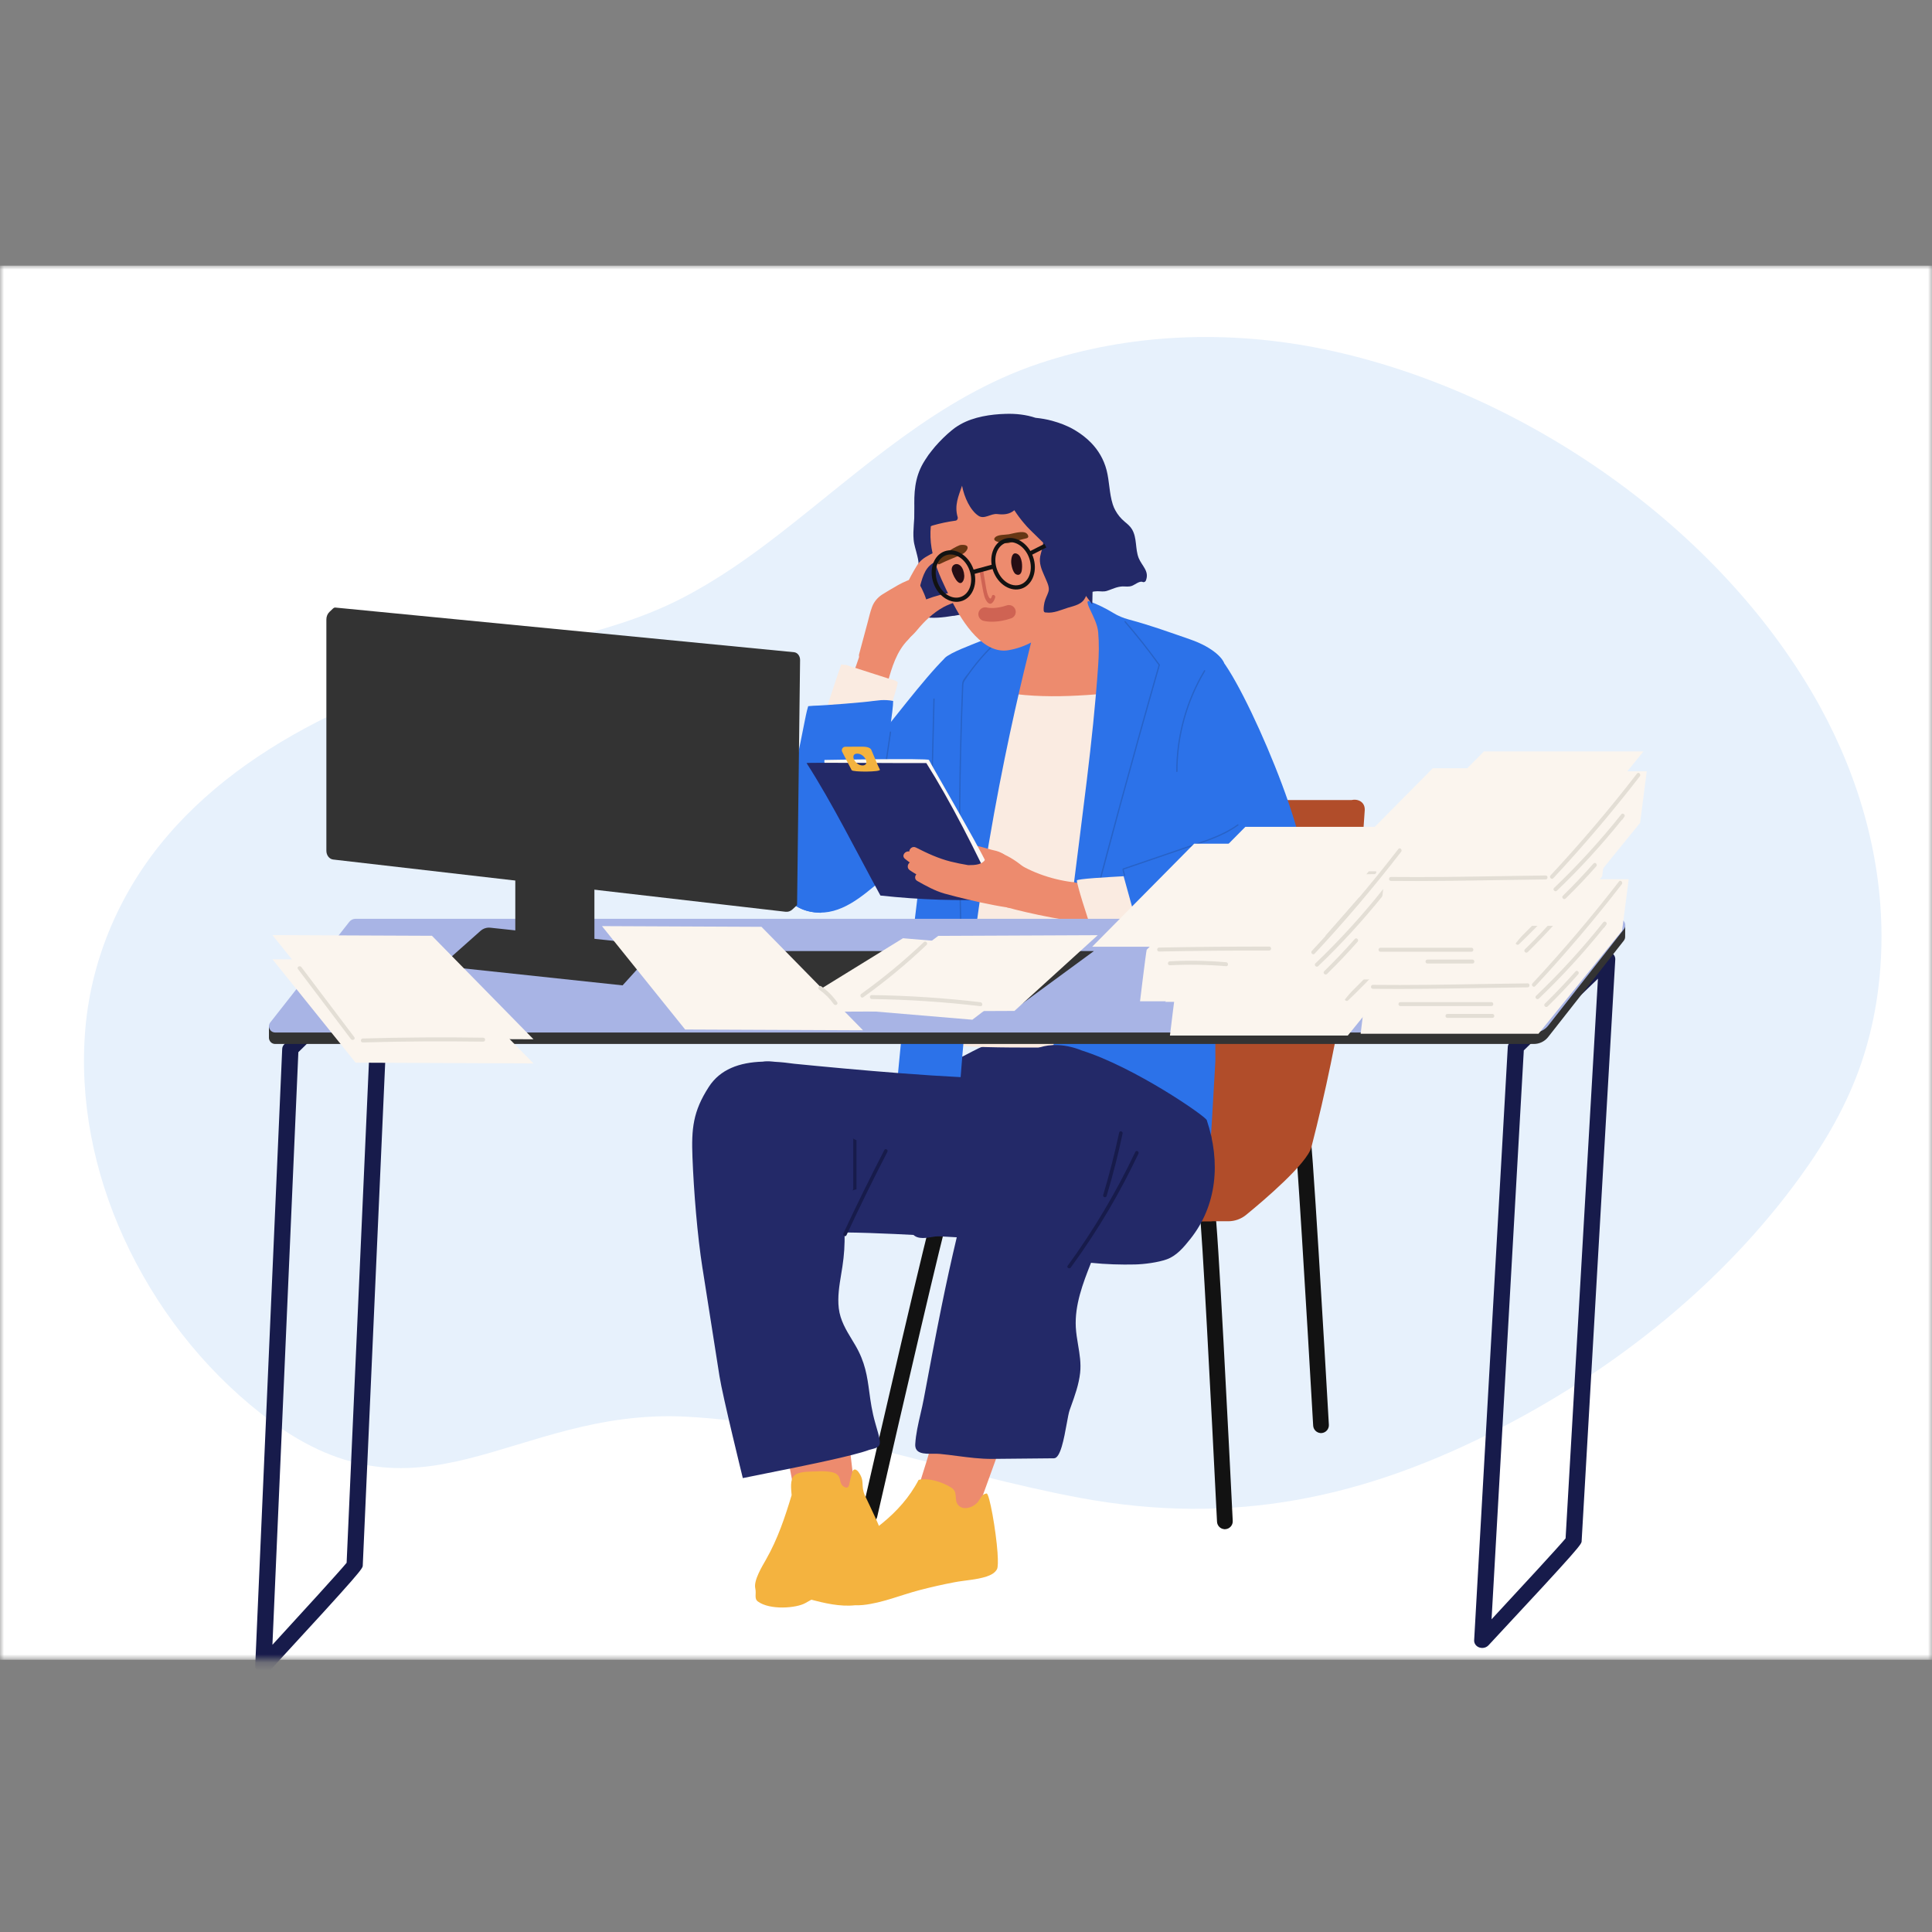
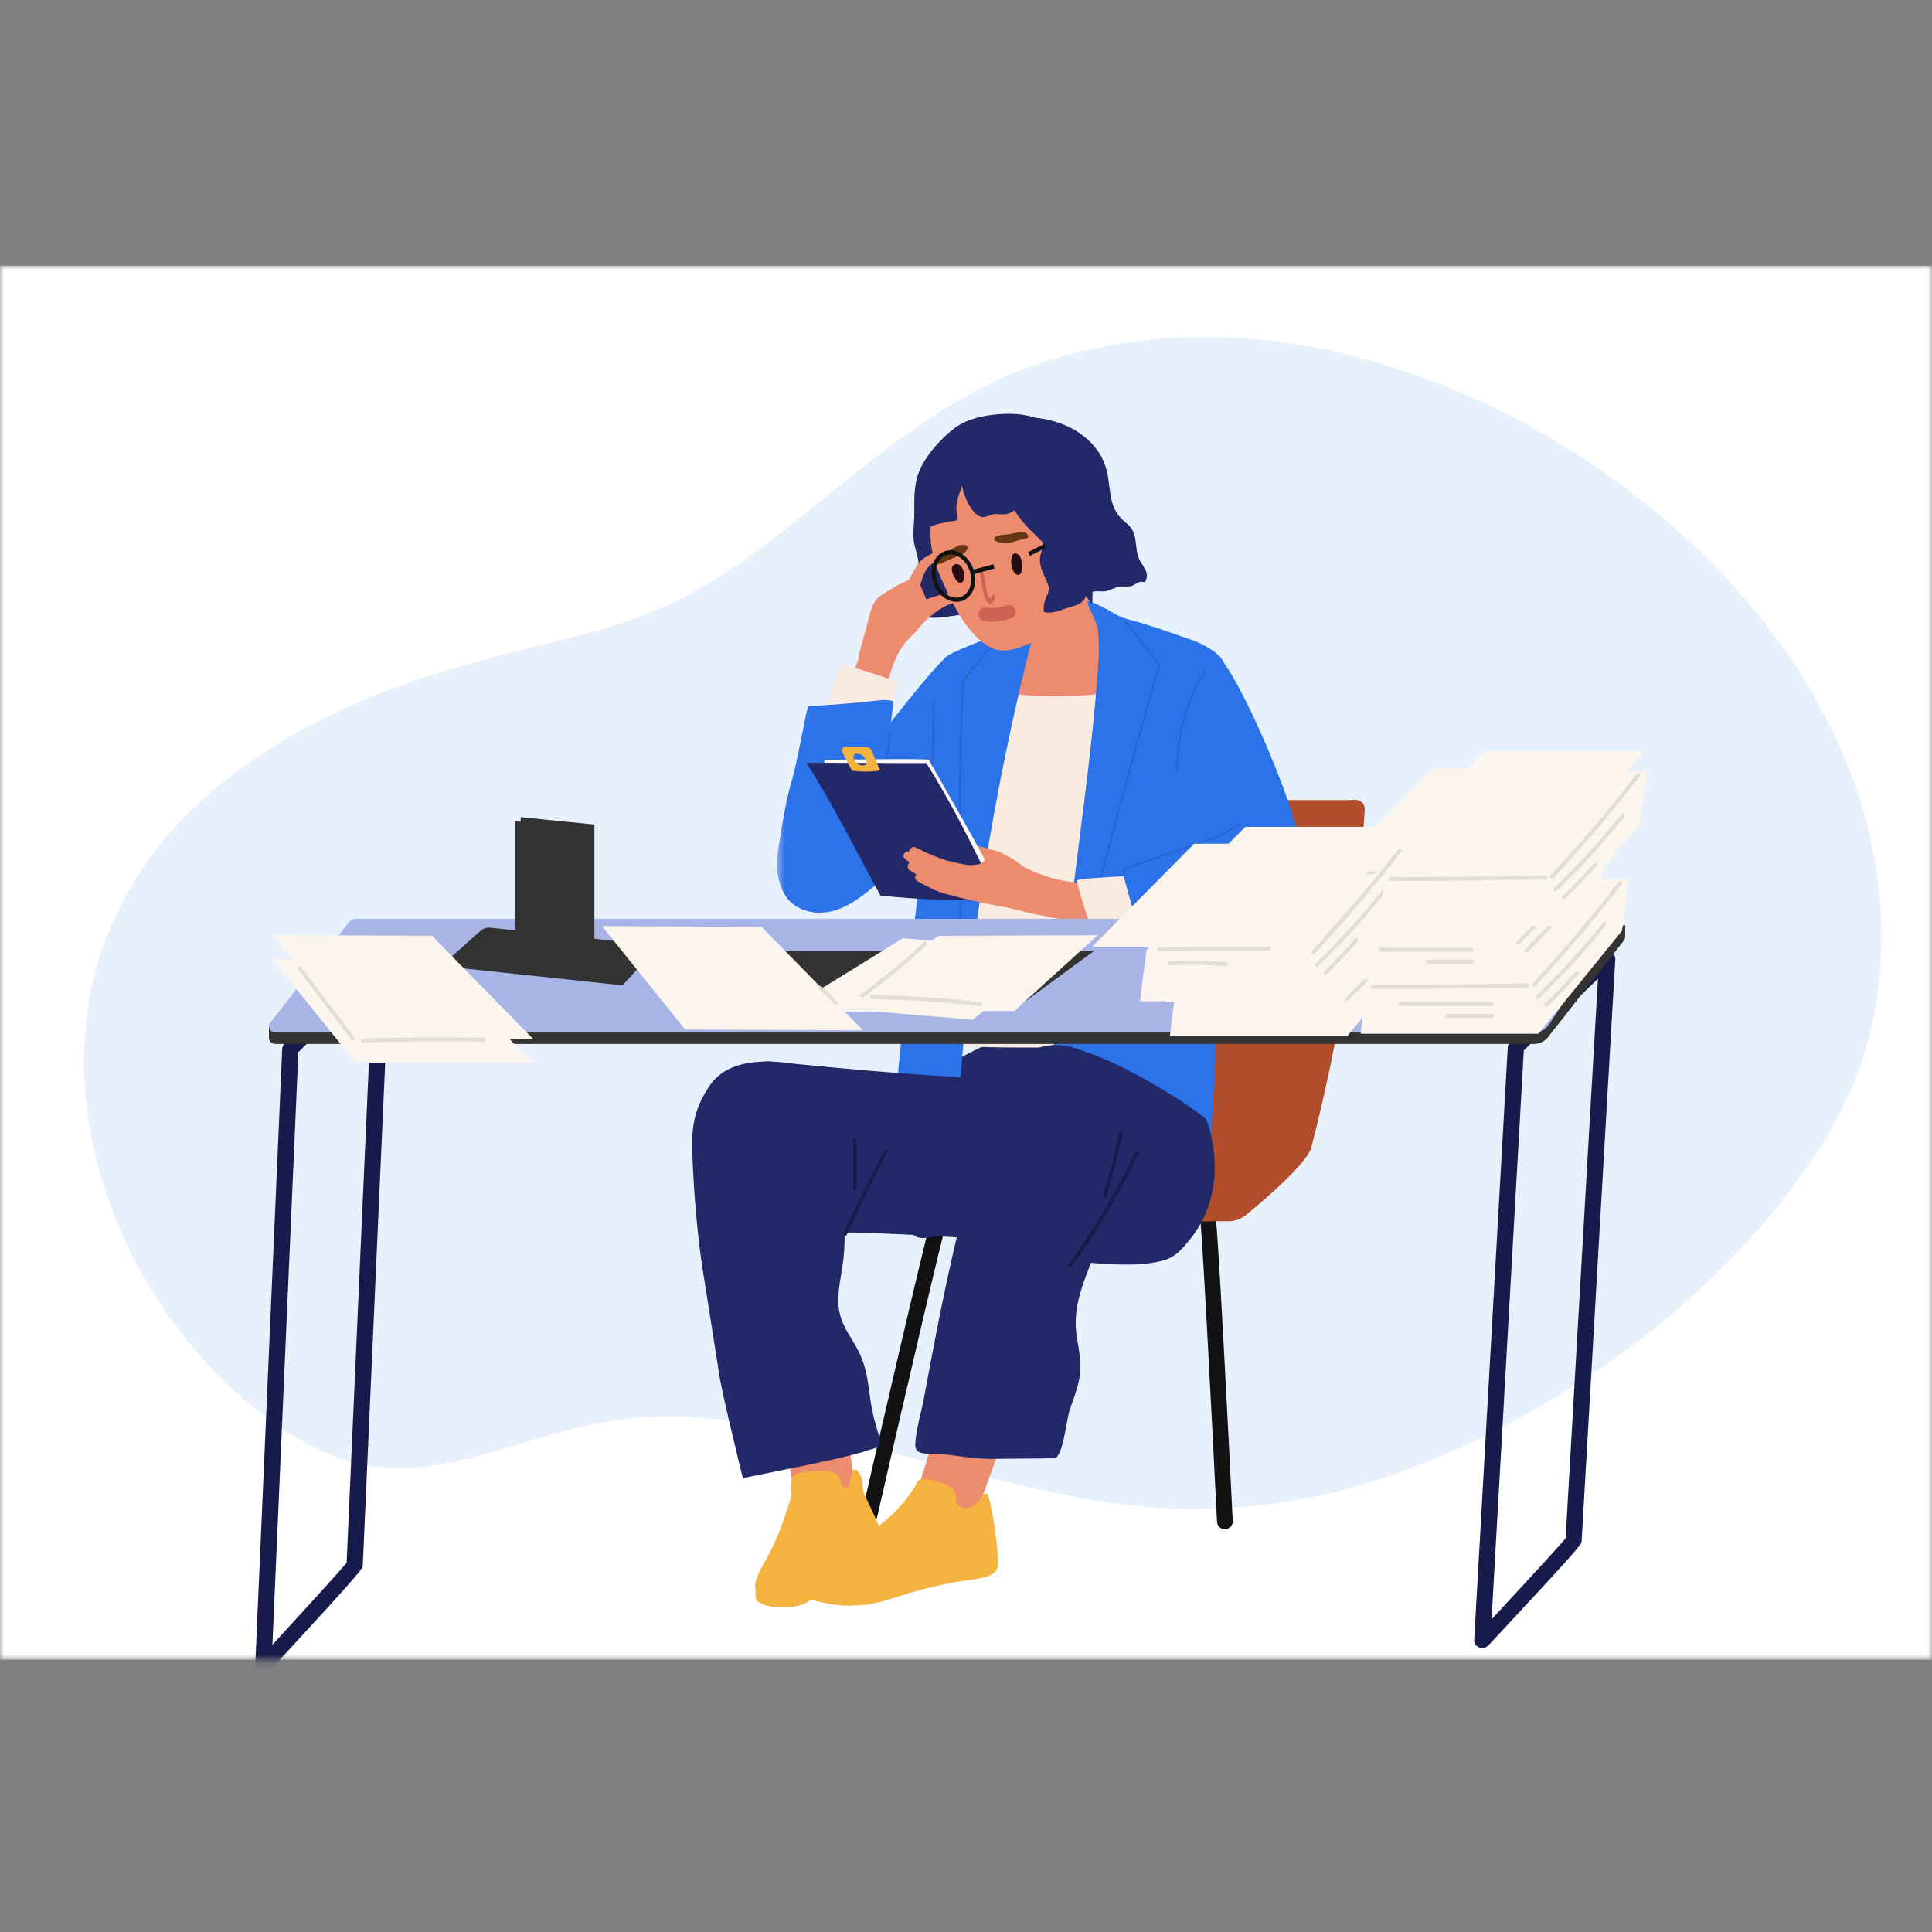
<svg xmlns="http://www.w3.org/2000/svg" width="240" height="240" viewBox="0 0 240 240" fill="none">
  <rect x="0" y="0" width="240" height="240" fill="#808080" stroke="none" />
  <g clip-path="url(#clip0_2355_89067)">
    <mask id="mask0_2355_89067" style="mask-type:luminance" maskUnits="userSpaceOnUse" x="0" y="33" width="240" height="174">
      <path d="M240 33H0V206.182H240V33Z" fill="white" />
    </mask>
    <g mask="url(#mask0_2355_89067)">
      <path d="M240 33H0V206.182H240V33Z" fill="white" />
      <path d="M226.134 87.855C213.927 65.589 189.071 48.448 164.401 43.365C152.726 40.959 140.352 41.362 129.029 45.173C116.519 49.383 107.158 58.308 96.932 66.246C93.087 69.233 89.085 72.052 84.755 74.288C79.971 76.76 74.804 78.259 69.589 79.535C60.231 81.826 51.002 84.166 42.243 88.275C34.22 92.041 26.62 97.03 20.813 103.807C15.053 110.531 11.39 118.84 10.611 127.699C9.825 136.618 11.665 145.654 15.375 153.779C19.251 162.266 25.085 169.828 32.428 175.607C52.177 191.138 63.535 174.922 85.1 175.979C101.432 176.782 117.766 183.026 134.158 186.069C153.217 189.605 169.616 186.121 186.736 177.224C200.923 169.853 214.012 159.412 223.553 146.29C226.748 141.899 229.478 137.184 231.23 132.025C232.853 127.244 233.639 122.216 233.721 117.172C233.883 106.935 231.037 96.808 226.131 87.858L226.134 87.855Z" fill="#E7F1FC" />
      <path d="M184.13 204.715C184.007 204.715 183.879 204.692 183.76 204.652C183.358 204.507 183.104 204.152 183.124 203.762L187.302 130.059C187.314 129.844 187.408 129.644 187.572 129.484L198.915 118.516C199.202 118.238 199.653 118.149 200.044 118.301C200.433 118.449 200.675 118.801 200.655 119.183C200.614 119.898 196.51 190.623 196.477 191.423C196.477 191.827 196.477 191.971 184.901 204.392C184.704 204.6 184.421 204.715 184.134 204.715H184.13ZM189.292 130.481L185.287 201.154C189.046 197.107 193.642 192.119 194.483 191.104C194.713 186.965 197.433 139.997 198.501 121.573L189.292 130.481ZM194.471 191.319C194.471 191.345 194.471 191.367 194.471 191.393C194.471 191.389 194.471 191.363 194.471 191.319Z" fill="#171B4B" />
      <path d="M32.713 207.887C32.59 207.887 32.471 207.869 32.352 207.828C31.95 207.687 31.687 207.332 31.704 206.939L35.056 130.296C35.065 130.078 35.159 129.874 35.323 129.715L46.666 118.62C46.953 118.339 47.404 118.25 47.794 118.398C48.184 118.546 48.434 118.894 48.418 119.276C48.385 120.021 45.09 193.691 45.065 194.444C45.065 194.855 45.065 195.003 33.489 207.562C33.292 207.773 33.005 207.891 32.713 207.891V207.887ZM37.063 130.704L33.842 204.323C37.601 200.228 42.213 195.17 43.059 194.136C43.243 189.812 45.574 137.689 46.288 121.677L37.063 130.704ZM43.05 194.362C43.05 194.362 43.05 194.399 43.05 194.418C43.05 194.414 43.05 194.396 43.05 194.362Z" fill="#171B4B" />
      <path d="M107.933 189.175C108.409 189.216 108.861 188.899 108.971 188.416C112.242 174.127 117.285 152.419 117.762 151.194C118.008 150.711 117.811 150.142 117.331 149.894C116.85 149.647 116.251 149.861 116.001 150.34C115.467 151.376 109.029 179.404 107.067 187.97C106.949 188.498 107.277 189.027 107.802 189.15C107.847 189.163 107.892 189.167 107.938 189.171L107.933 189.175Z" fill="#121212" />
      <path d="M125.562 177.929C126.042 177.929 126.46 177.575 126.53 177.084C128.385 163.69 131.278 143.323 131.639 142.098C131.844 141.595 131.598 141.046 131.097 140.84C130.601 140.633 130.018 140.897 129.813 141.401C129.374 142.482 125.705 168.778 124.593 176.815C124.52 177.352 124.893 177.851 125.426 177.925C125.471 177.934 125.517 177.934 125.562 177.934V177.929Z" fill="#121212" />
      <path d="M152.072 189.962C152.117 189.962 152.162 189.966 152.207 189.962C152.745 189.933 153.164 189.475 153.135 188.93C152.7 180.15 151.264 151.42 150.919 150.306C150.759 149.786 150.213 149.497 149.696 149.658C149.196 149.815 148.908 150.339 149.04 150.846C149.298 152.253 150.459 174.427 151.182 189.03C151.206 189.525 151.592 189.917 152.068 189.958L152.072 189.962Z" fill="#121212" />
-       <path d="M164.021 178.022C164.066 178.022 164.112 178.026 164.157 178.022C164.694 177.989 165.109 177.526 165.076 176.986C164.588 168.445 162.971 140.486 162.622 139.372C162.458 138.856 161.908 138.567 161.395 138.733C160.894 138.893 160.611 139.422 160.747 139.925C161.013 141.307 162.314 162.887 163.127 177.093C163.156 177.589 163.545 177.976 164.021 178.018V178.022Z" fill="#121212" />
      <path d="M108.779 146.79C109.284 146.418 126.388 135.769 126.388 135.769L127.693 146.055C127.693 146.055 109.641 148.292 109.567 148.028C109.493 147.763 108.779 146.79 108.779 146.79Z" fill="#B14D2A" />
      <path d="M118.339 149.867C122.857 134.688 125.816 116.421 126.998 100.614C126.998 100.585 126.998 100.556 127.006 100.523C127.08 99.97 127.433 99.5 128.073 99.409C128.073 99.388 128.291 99.388 128.291 99.388C128.537 99.33 128.787 99.334 129.021 99.388H167.866C168.678 99.198 169.598 99.607 169.532 100.671C168.638 114.808 166.434 128.799 162.909 142.494C162.383 144.532 157.049 149.075 154.804 150.911C154.176 151.427 153.392 151.708 152.58 151.708H120.165C119.89 151.708 119.657 151.638 119.46 151.526C118.713 151.415 118.064 150.8 118.343 149.863L118.339 149.867Z" fill="#B14D2A" />
      <path d="M107.933 149.918C107.736 148.383 108.335 146.477 109.575 146.477H157.579C159.216 146.477 151.875 151.713 150.397 151.713C150.397 151.713 109.591 151.82 109.468 151.82C108.561 151.82 108.069 150.954 107.933 149.918Z" fill="#B14D2A" />
      <path d="M147.378 150.141C153.783 150.954 148.953 134.119 149.002 132.766C149.052 131.429 146.298 132.877 145.079 132.391C143.344 131.697 141.538 131.14 139.753 130.583C135.875 129.374 131.837 128.454 127.754 128.731C125.866 128.858 123.991 129.23 122.231 129.931C120.376 130.67 118.697 132.035 116.658 132.159C116.654 131.858 116.211 131.858 116.215 132.143C116.256 134.066 116.301 136.001 116.095 137.915C115.874 139.983 115.234 141.86 114.569 143.816C114.011 145.458 113.65 147.133 113.42 148.854C113.301 149.733 113.211 150.616 113.129 151.499C113.071 152.113 112.948 152.811 113.392 153.318C114.019 154.036 115.189 153.756 115.997 153.632C118.078 153.314 120.17 153.128 122.272 153.042C126.244 152.881 130.216 153.067 134.18 153.29C136.011 153.393 137.874 153.611 139.704 153.438C141.316 153.285 142.79 152.687 144.255 152.019C145.56 151.42 146.668 150.677 147.25 149.316C147.932 147.727 148.288 145.941 148.765 144.282C149.253 142.59 145.597 149.906 147.373 150.133L147.378 150.141Z" fill="#232968" />
      <mask id="mask1_2355_89067" style="mask-type:luminance" maskUnits="userSpaceOnUse" x="96" y="67" width="66" height="93">
        <path d="M161.931 67.091H96.477V159.141H161.931V67.091Z" fill="white" />
      </mask>
      <g mask="url(#mask1_2355_89067)">
        <path d="M140.855 78.706C140.796 78.641 138.011 77.585 137.049 77.22C134.438 76.229 135.345 76.879 132.564 77.625C129.866 78.348 127.27 79.686 124.698 80.759C124.622 80.791 124.56 80.834 124.509 80.884C124.306 80.986 124.181 81.196 124.296 81.474C124.817 82.73 125.338 83.985 125.859 85.241C126.248 86.181 126.563 87.283 127.201 88.092C128.503 89.745 134.51 89.057 136.036 88.21C139.743 86.151 139.043 83.064 141.356 79.516C141.628 79.099 141.243 78.705 140.855 78.706Z" fill="#ED8B6E" />
        <path d="M127.117 153.993C127.122 153.995 127.129 153.996 127.139 153.999C127.13 153.997 127.123 153.995 127.117 153.993Z" fill="#B7A9C0" />
        <path d="M137.481 144.995C134.354 145.139 131.377 146.657 129.431 149.11C129.368 149.188 129.479 149.301 129.542 149.221C131.463 146.801 134.393 145.295 137.481 145.152C137.582 145.147 137.582 144.989 137.481 144.994V144.995Z" fill="#42548C" />
        <path d="M127.076 148.696C125.224 146.953 123.046 145.601 120.664 144.712C120.569 144.677 120.527 144.829 120.622 144.864C122.978 145.743 125.133 147.084 126.965 148.807C127.039 148.876 127.15 148.765 127.076 148.696Z" fill="#42548C" />
        <path d="M122.931 85.731C122.295 85.636 121.663 85.207 121.572 84.56C121.463 83.789 121.214 82.78 120.554 82.275C120.174 81.983 119.673 82.04 119.223 82.047C118.533 82.058 121.573 81.634 120.888 81.523C120.81 81.51 118.981 81.522 118.115 81.51C117.814 81.506 117.633 81.497 117.419 81.707C114.685 84.386 110.547 90 107.738 93.283C105.578 95.809 103.444 98.358 101.389 100.971C100.331 102.316 99.294 103.677 98.285 105.06C97.7 105.862 97.091 106.666 96.545 107.506C96.62 109.014 96.952 110.549 97.855 111.659C98.672 112.664 99.986 113.202 101.201 113.335C104.47 113.693 107.028 111.394 109.426 109.409C112.234 107.084 114.736 104.402 116.961 101.519C118.909 98.994 121 96.226 121.99 93.16C122.54 91.456 122.711 89.664 122.855 87.888C122.914 87.165 122.949 86.445 122.93 85.731L122.931 85.731Z" fill="#2C72E9" />
        <path d="M113.52 78.031C113.433 77.79 113.208 77.62 112.898 77.743C111.25 78.396 109.667 79.177 108.157 80.099C107.924 79.983 108.029 77.852 107.905 78.165C107.473 79.253 106.43 82.68 105.896 83.859C105.79 84.094 105.85 84.316 105.982 84.474C105.88 84.752 105.967 85.084 106.339 85.15C107.38 85.335 108.426 85.45 109.482 85.486C109.776 85.496 109.946 85.312 109.996 85.092C110.111 85.034 110.224 84.941 110.267 84.789C110.778 82.949 111.368 80.911 112.825 79.452C113.086 79.191 113.731 78.222 113.52 78.03V78.031Z" fill="#ED8B6E" />
        <path d="M150.511 84.441C149.835 82.85 148.792 81.399 147.332 80.341C146.224 79.538 144.916 79.039 143.566 78.709C143.038 78.58 142.031 78.257 141.199 78.165C141.877 78.726 142.154 79.741 141.316 80.499C141.249 80.559 141.183 80.62 141.115 80.68C140.703 81.458 140.094 82.171 139.381 82.725C140.142 82.653 140.902 82.582 141.657 82.518C142.543 82.443 143.293 83.327 143.293 84.153C143.293 85.091 142.537 85.714 141.657 85.789C135.788 86.29 129.875 87.022 124.03 85.888C123.159 85.72 122.667 84.678 122.888 83.876C123.072 83.203 123.623 82.803 124.252 82.716C124.286 81.545 124.548 80.383 125.373 79.516C123.729 79.95 121.136 81.24 119.98 81.638C119.247 81.889 119.045 82.435 119.068 83.118C119.108 84.255 119.234 85.391 119.282 86.528C119.411 89.632 119.448 92.775 119.046 95.861C118.834 97.478 118.563 99.1 118.455 100.729C118.429 103.118 118.753 105.488 118.886 107.873C119.025 110.392 119.049 112.917 118.937 115.438C118.824 118.011 118.686 120.559 118.77 123.137C118.845 125.406 119.007 127.671 119.165 129.936C123.493 130.191 127.835 130.12 132.169 130.136C134.871 130.146 137.571 130.128 140.272 130.097C141.543 130.082 142.818 130.05 144.088 130.082C144.978 130.104 145.883 130.187 146.774 130.128C148.426 116.492 151.377 86.48 150.51 84.442L150.511 84.441Z" fill="#FAEBE1" />
        <path d="M128.758 77.139C126.371 77.886 124.015 78.731 121.703 79.684C120.688 80.103 118.037 81.069 117.419 81.709C117.304 81.829 116.244 83.158 116.078 84.18C116 84.659 117.497 84.07 117.585 84.544C117.702 85.177 117.746 85.818 117.75 86.461C117.756 87.657 117.615 88.847 117.465 90.032C117.137 92.621 115.975 95.525 115.641 98.113C114.333 108.279 110.338 139.969 111.252 141.588C112.078 143.051 114.964 143.893 116.428 144.414C117.017 144.623 117.61 144.822 118.202 145.021C118.432 144.862 118.471 144.836 118.701 144.677C119 136.223 119.933 125.604 121.038 116.883C123.896 94.328 129.006 76.539 128.759 77.139H128.758Z" fill="#2C72E9" />
        <path d="M123.611 79.807C122.795 80.576 122.03 81.398 121.321 82.267C120.96 82.708 120.615 83.162 120.284 83.626C120.078 83.916 119.819 84.17 119.652 84.487C119.462 84.847 119.507 85.257 119.491 85.655C119.447 86.747 119.407 87.84 119.371 88.933C119.299 91.119 119.243 93.305 119.202 95.492C119.122 99.866 119.106 104.24 119.154 108.615C119.173 110.299 119.201 111.983 119.239 113.666C119.3 116.39 119.387 119.113 119.498 121.836C119.502 121.937 119.66 121.934 119.656 121.833C119.264 112.199 119.181 102.554 119.413 92.916C119.476 90.304 119.563 87.691 119.672 85.081C119.68 84.895 119.736 84.715 119.837 84.56C120.946 82.864 122.249 81.308 123.725 79.917C123.799 79.847 123.684 79.739 123.611 79.809L123.611 79.807Z" fill="#2762C7" />
        <path d="M130.897 67.614C129.304 70.071 127.508 72.382 125.52 74.53C125.356 74.707 125.336 74.897 125.403 75.059C125.298 75.247 126.335 76.491 126.496 76.714C127.189 77.676 129.611 82.951 129.611 82.951C132.329 82.44 135.783 82.248 137.518 79.765C137.693 79.513 137.649 79.251 137.504 79.061C137.505 78.898 137.605 77.752 137.46 77.615" fill="#ED8B6E" />
        <path d="M111.505 84.729C111.21 84.464 110.659 84.385 110.3 84.27C109.773 84.101 109.246 83.932 108.72 83.763C107.523 83.378 106.325 82.994 105.129 82.609C105.015 82.573 104.915 82.575 104.826 82.6C104.744 82.546 104.622 82.591 104.506 82.529C104.506 82.529 102.133 89.291 102.384 89.576C103.071 90.359 105.289 87.29 106.283 87.565C107.346 87.858 108.434 88.067 109.53 88.189C110.03 88.244 110.362 88.183 110.611 87.982C110.881 87.076 111.613 84.828 111.505 84.73V84.729Z" fill="#FAEBE1" />
        <path d="M151.752 112.741C151.787 112.513 151.888 112.313 152.03 112.144C152.476 103.441 152.848 95.655 152.898 93.279C152.96 90.333 152.679 85.251 152.05 82.352C151.968 81.979 150.924 80.486 147.808 79.415C146.182 78.856 142.979 77.688 140.215 76.955C139.536 76.775 138.886 76.504 138.287 76.137C137.35 75.565 136.36 75.08 135.319 74.69C134.786 74.491 135.384 75.657 135.453 75.805C135.83 76.613 136.339 77.61 136.419 78.51C136.545 79.933 136.509 81.347 136.416 82.701C136.252 85.097 136.04 87.489 135.798 89.879C135.323 94.555 134.73 99.219 134.142 103.882L130.57 132.221C130.006 136.694 129.442 141.167 128.879 145.64C128.803 146.238 129.3 146.752 129.9 146.697C133.804 146.341 149.721 144.351 150.314 142.572C150.365 142.42 150.632 137.983 150.978 131.807C150.978 125.439 150.79 119.071 151.754 112.739L151.752 112.741Z" fill="#2C72E9" />
        <path d="M129.687 75.342C129.118 76.404 128.165 77.149 127.292 77.951C127.217 78.02 127.329 78.131 127.403 78.062C128.287 77.25 129.247 76.496 129.823 75.422C129.871 75.332 129.735 75.252 129.687 75.342Z" fill="#D97F4E" />
        <path d="M110.546 90.921C110.188 93.231 109.861 95.547 109.565 97.867C109.552 97.968 109.71 97.966 109.723 97.867C110.017 95.561 110.343 93.26 110.698 90.963C110.713 90.863 110.561 90.821 110.546 90.921Z" fill="#2762C7" />
        <path d="M122.58 105.395C121.737 105.127 120.861 105.009 120.019 104.732C119.718 104.634 119.421 104.528 119.125 104.417C119.127 104.472 119.141 104.529 119.17 104.591C119.578 105.405 120.459 105.603 121.15 106.161C121.845 106.723 122.321 107.416 123.098 107.891C123.1 107.893 123.103 107.895 123.105 107.897C123.141 107.918 123.177 107.939 123.214 107.96C123.626 108.19 123.938 107.798 123.892 107.452C123.972 107.372 124.024 107.271 124.035 107.167C124.389 107.275 124.488 106.413 124.744 106.145C123.832 105.606 123.588 105.715 122.581 105.395H122.58Z" fill="#ED8B6E" />
        <path d="M110.907 87.069C110.427 86.968 109.935 86.95 109.438 86.974C109.093 87.011 108.748 87.049 108.402 87.086C107.511 87.229 102.539 87.637 101.047 87.671C100.83 87.689 100.612 87.706 100.396 87.723C100.342 87.917 100.287 88.111 100.236 88.307C100.004 89.207 98.978 94.858 98.428 96.723C97.509 99.839 97.064 103.063 96.561 106.27C96.466 106.879 96.448 107.5 96.534 108.111C96.925 110.864 98.219 113.009 101.203 113.336C101.451 113.363 101.697 113.381 101.941 113.391C102.851 112.91 103.771 112.346 104.539 111.649C105.272 111.321 105.866 110.757 106.188 110.035C106.32 109.997 106.439 109.902 106.517 109.732C107.939 106.641 111.005 89.051 110.951 87.073C110.936 87.071 110.923 87.072 110.907 87.069L110.907 87.069Z" fill="#2C72E9" />
        <path d="M130.4 67.091C130.33 67.927 130.337 70.214 131.38 70.456L130.4 67.091Z" fill="#F6A376" />
        <path d="M134.929 113.919C134.906 113.903 134.876 113.903 134.852 113.915C134.834 113.879 134.817 113.843 134.798 113.809C134.792 113.798 134.785 113.79 134.777 113.784C134.739 113.689 134.704 113.592 134.668 113.496C134.732 113.582 134.795 113.669 134.855 113.758C134.879 113.813 134.904 113.866 134.929 113.92V113.919Z" fill="#FAEBE1" />
        <path d="M115.945 86.835C115.845 90.91 115.743 94.985 115.643 99.06C115.64 99.161 115.798 99.161 115.801 99.06C115.901 94.985 116.003 90.91 116.103 86.835C116.106 86.734 115.948 86.734 115.945 86.835Z" fill="#2762C7" />
        <path d="M122.52 107.188C121.461 104.9 115.642 94.946 115.397 94.402C115.295 94.174 102.421 94.402 102.421 94.402C102.25 95.226 103.448 96.147 103.738 95.453C103.883 95.442 104.026 95.433 104.171 95.427C104.46 95.411 104.748 95.399 105.038 95.387C105.558 95.366 106.078 95.35 106.599 95.337C107.697 95.311 108.796 95.304 109.895 95.316C111.05 95.329 112.21 95.349 113.363 95.417C114.492 95.485 115.142 95.844 115.749 96.8C117.964 100.291 119.765 104.133 121.5 107.88C121.877 108.693 122.895 107.996 122.52 107.188V107.188Z" fill="#FCF8F4" />
        <path d="M115.07 94.792C112.277 94.819 100.136 94.7 100.196 94.792C103.416 99.795 106.474 105.97 109.371 111.247C114.227 111.774 119.117 111.945 123.989 111.707C121.171 105.608 118.042 99.494 115.071 94.791L115.07 94.792Z" fill="#232968" />
        <path d="M128.61 109.353C128.594 109.259 128.557 109.165 128.485 109.078C128.474 109.065 128.463 109.053 128.452 109.041C128.323 108.821 128.165 108.62 127.969 108.451C127.9 108.391 127.827 108.333 127.754 108.277C126.88 107.403 125.867 106.672 124.745 106.145C124.227 105.902 123.549 105.522 123.005 105.912C122.817 106.047 122.699 106.213 122.629 106.396C122.576 106.442 122.529 106.502 122.493 106.584C122.111 107.461 121.105 107.463 120.278 107.472C119.542 107.347 118.812 107.206 118.091 107.025C116.567 106.641 115.177 105.995 113.783 105.283C113.359 105.067 112.971 105.423 112.949 105.779C112.452 105.666 111.943 106.29 112.412 106.68C112.609 106.844 112.81 106.995 113.015 107.141C112.735 107.343 112.63 107.838 113.011 108.099C113.278 108.281 113.55 108.451 113.828 108.611C113.626 108.85 113.599 109.242 113.951 109.439C115.025 110.043 116.121 110.655 117.311 110.999C117.868 111.159 125.018 113.1 128.187 112.975C128.551 112.961 128.727 112.664 128.718 112.381C128.823 112.293 128.899 112.164 128.913 111.994C128.981 111.167 128.96 110.165 128.609 109.353H128.61Z" fill="#ED8B6E" />
        <path d="M135.439 109.916C135.41 109.755 135.911 109.811 133.555 109.646C133.451 109.579 133.332 109.562 133.22 109.581C130.552 109.245 127.657 108.246 125.448 106.595C125.3 106.485 125.154 106.484 125.036 106.545C124.736 106.579 124.453 106.902 124.641 107.253C125.387 108.651 125.547 110.214 125.683 111.767C125.698 111.934 125.782 112.054 125.893 112.128C125.921 112.282 124.914 112.667 125.11 112.722C127.617 113.424 133.56 114.711 136.4 114.7C136.869 114.698 136.951 114.329 136.768 114.032C137.086 112.626 136.181 111.154 135.439 109.915V109.916Z" fill="#ED8B6E" />
        <path d="M144.069 82.552C142.73 80.693 141.31 78.895 139.812 77.164C139.745 77.087 139.634 77.199 139.7 77.275C141.19 78.997 142.603 80.783 143.933 82.631C143.991 82.712 144.128 82.634 144.069 82.552Z" fill="#2762C7" />
        <path d="M143.927 82.597C142.343 88.122 140.796 93.657 139.285 99.203C137.781 104.723 136.313 110.254 134.883 115.793C134.07 118.941 133.269 122.092 132.479 125.245C132.454 125.344 132.606 125.386 132.631 125.287C134.028 119.712 135.459 114.145 136.929 108.589C138.392 103.058 139.891 97.536 141.427 92.024C142.299 88.893 143.183 85.764 144.079 82.639C144.107 82.541 143.955 82.5 143.927 82.597Z" fill="#2762C7" />
        <path d="M126.478 74.498C126.163 74.202 125.71 74.011 125.214 73.991C124.824 73.976 124.144 74.118 123.866 74.323C123.648 74.483 123.648 74.414 123.84 74.66C124.227 75.157 124.638 75.346 125.312 75.08C125.684 74.934 126.05 74.781 126.419 74.632C126.446 74.621 126.457 74.603 126.457 74.585C126.493 74.568 126.513 74.531 126.478 74.498Z" fill="#E8F1FB" />
        <path d="M148.703 95.904C148.602 95.904 148.602 96.062 148.703 96.062C148.804 96.062 148.804 95.904 148.703 95.904Z" fill="#442722" />
        <path d="M150.667 80.984C149.472 80.987 149.872 81.698 149.86 81.69C148.884 81.024 149.273 80.763 148.08 80.829C146.938 80.894 146.524 81.538 146.366 82.611C145.908 85.705 146.298 88.836 146.558 91.93C147.098 98.33 147.319 104.735 147.396 111.156C147.414 112.744 147.476 114.356 147.87 115.902C148.109 116.842 148.524 118.211 149.72 118.167C149.886 118.161 149.984 118.051 150.014 117.924C152.633 116.826 155.946 115.627 158.299 114.033C160.396 112.613 161.586 110.354 161.9 108.03C162.558 103.166 153.065 81.51 150.667 80.984H150.667Z" fill="#2C72E9" />
        <path d="M141.497 115.616C140.807 113.372 140.214 111.106 139.58 108.849C137.632 108.958 133.771 109.173 133.771 109.374C133.771 109.871 135.015 113.857 135.749 115.861C137.663 115.74 139.58 115.685 141.497 115.616L141.497 115.616Z" fill="#FAEBE1" />
        <path d="M149.574 83.289C147.312 87.067 146.112 91.423 146.117 95.826C146.117 95.927 146.276 95.927 146.276 95.826C146.27 91.449 147.462 87.124 149.71 83.369C149.762 83.281 149.626 83.202 149.574 83.289V83.289Z" fill="#2762C7" />
        <path d="M153.734 102.411C151.726 103.858 149.283 104.54 146.97 105.33C144.478 106.183 141.986 107.034 139.494 107.886C139.434 107.907 139.433 107.971 139.465 108.009C139.447 108.027 139.437 108.051 139.444 108.081C139.504 108.327 139.57 108.572 139.632 108.818C139.678 108.805 139.724 108.794 139.77 108.787C139.774 108.786 139.779 108.787 139.783 108.786C139.72 108.537 139.657 108.288 139.596 108.04C139.594 108.032 139.59 108.027 139.587 108.021C142.116 107.156 144.645 106.292 147.174 105.427C149.454 104.648 151.847 103.964 153.825 102.538C153.908 102.479 153.815 102.351 153.733 102.41L153.734 102.411Z" fill="#2762C7" />
        <path d="M151.616 117.094C148.631 117.862 145.579 118.328 142.501 118.488C142.486 118.447 142.47 118.407 142.455 118.366C142.457 118.355 142.458 118.342 142.453 118.329C142.171 117.417 141.898 116.503 141.631 115.587C141.57 115.584 141.511 115.571 141.455 115.544C141.716 116.44 141.983 117.335 142.257 118.227C142.25 118.242 142.247 118.26 142.255 118.281C142.259 118.292 142.263 118.302 142.267 118.313C142.26 118.331 142.26 118.353 142.27 118.376C142.295 118.428 142.319 118.481 142.343 118.533C142.315 118.581 142.335 118.656 142.406 118.653C145.53 118.497 148.629 118.026 151.658 117.247C151.756 117.221 151.715 117.069 151.616 117.095V117.094Z" fill="#7D7F8A" />
        <path d="M109.302 95.609C109.086 95.188 108.912 94.746 108.726 94.312C108.556 93.918 108.21 93.088 108.21 93.088C107.935 92.726 107.276 92.753 106.727 92.752C106.153 92.752 105.58 92.757 105.006 92.764C104.683 92.768 104.476 93.108 104.622 93.398C104.953 94.058 105.488 95.082 105.794 95.67C105.929 95.927 109.454 95.907 109.302 95.611V95.609ZM107.15 95.085C106.177 95.085 105.515 93.618 106.486 93.618C107.458 93.618 108.122 95.085 107.15 95.085Z" fill="#F4B33F" />
      </g>
      <path d="M118.478 76.505C120.308 76.198 122.082 75.704 122.567 75.656C123.726 75.55 124.899 75.555 126.043 75.339C126.137 75.326 126.215 75.316 126.308 75.304C127.264 75.096 128.171 74.879 129.125 74.784C129.234 74.77 129.358 74.753 129.47 74.754C129.594 74.738 129.708 74.755 129.85 74.752C130.801 74.755 132.052 74.863 132.988 74.513L133.019 74.509C133.019 74.509 133.051 74.505 133.066 74.502C133.331 74.467 133.572 74.371 133.813 74.274C134.627 73.956 135.369 73.455 136.256 73.45C136.272 73.448 136.287 73.446 136.303 73.444C136.778 73.445 137.075 73.534 137.532 73.393C138.186 73.177 138.733 72.879 139.458 72.847C139.869 72.841 140.213 72.924 140.621 72.773C140.969 72.646 141.567 72.131 141.937 72.292C142.089 72.368 142.283 72.278 142.343 72.125C142.806 70.95 141.87 70.333 141.451 69.324C140.999 68.175 141.267 66.833 140.616 65.743C140.375 65.355 140.055 65.091 139.718 64.814C139.219 64.396 138.841 63.931 138.547 63.389C138.423 63.164 138.312 62.92 138.227 62.641C137.793 61.264 137.821 59.792 137.464 58.405C137.112 57.049 136.422 55.899 135.508 54.972C134.959 54.416 134.341 53.934 133.669 53.523C133.547 53.443 133.41 53.364 133.291 53.299C133.085 53.181 132.881 53.08 132.662 52.98C132.257 52.791 131.856 52.635 131.442 52.497C131.293 52.452 131.145 52.407 130.996 52.362C130.896 52.327 130.799 52.308 130.699 52.273C130.025 52.088 129.328 51.971 128.637 51.902C127.461 51.51 126.206 51.37 124.927 51.411C123.095 51.461 120.981 51.774 119.328 52.703C119.107 52.83 118.901 52.954 118.698 53.094C118.655 53.132 118.61 53.154 118.568 53.191C118.454 53.287 118.324 53.385 118.194 53.483C117.493 54.06 116.791 54.75 116.158 55.479C115.871 55.824 115.599 56.166 115.342 56.507C115.196 56.72 115.05 56.933 114.919 57.144C114.826 57.285 114.748 57.408 114.671 57.547C113.614 59.397 113.527 61.263 113.593 63.335C113.631 64.588 113.378 65.798 113.496 67.057C113.546 67.679 113.795 68.371 113.945 69.029C114.076 69.543 114.156 70.033 114.09 70.493C113.968 71.251 113.243 71.767 113.478 72.59C113.554 72.806 113.719 72.977 113.809 73.175C114.168 73.982 113.887 74.132 113.686 74.772C113.028 77.004 115.794 76.943 118.43 76.496L118.478 76.505Z" fill="#232968" />
      <path d="M131.286 58.013C129.553 55.267 126.016 54.165 122.916 55.051C119.398 56.054 116.669 60.371 115.87 63.871C114.945 67.927 116.391 70.939 118.176 74.532C119.661 77.528 122.219 81.278 125.256 80.774C127.42 80.412 129.181 79.353 130.663 77.937C131.803 76.848 133.33 75.23 133.654 73.632C133.826 72.793 132.289 59.597 131.287 58.016L131.286 58.013Z" fill="#ED8B6E" />
      <path d="M114.114 65.581C114.507 65.819 115.076 65.566 115.526 65.397C115.642 65.368 115.737 65.326 115.832 65.284C116.783 65.009 117.734 64.809 118.72 64.675C118.906 64.648 119.024 64.413 118.964 64.241C118.529 62.764 119.085 61.599 119.51 60.336C119.775 61.763 120.535 63.42 121.558 64.08C122.289 64.55 123.097 63.77 123.874 63.857C124.671 63.956 125.412 63.902 126.004 63.381C126.371 63.943 126.766 64.479 127.186 64.971C127.434 65.264 127.703 65.57 127.979 65.837C128.302 66.148 128.834 66.668 129.438 67.264C129.438 67.264 129.463 67.295 129.484 67.309C129.719 67.549 129.97 67.784 130.226 68.038C131.361 69.154 132.485 70.292 132.684 70.671C132.853 71.002 133.09 71.391 133.368 71.807C133.401 71.873 133.452 71.935 133.482 71.984C133.591 72.143 133.705 72.32 133.819 72.497C134.038 72.815 134.278 73.147 134.497 73.466C134.922 74.05 135.326 74.621 135.658 75.042C135.763 75.184 135.611 71.434 136.042 70.618C136.079 70.552 136.111 70.47 136.164 70.401C136.298 70.162 136.449 69.919 136.6 69.676C136.816 69.342 137.04 68.969 137.165 68.621C137.217 68.477 137.253 68.338 137.277 68.22C137.539 66.363 136.661 64.511 136.115 62.726C135.879 61.982 135.563 61.203 135.145 60.43C133.896 58.073 131.86 55.801 129.715 54.862C126.686 53.546 122.665 53.261 119.72 54.705C119.171 54.972 118.664 55.267 118.161 55.579C117.886 55.741 117.635 55.934 117.4 56.123C117.281 56.209 117.145 56.299 117.047 56.398C116.212 57.072 115.507 57.845 114.945 58.769C114.68 59.19 114.444 59.659 114.251 60.155C114.154 60.403 114.074 60.647 114.014 60.904C113.898 61.288 113.819 61.681 113.761 62.087C113.637 62.864 113.287 65.004 114.172 65.53L114.114 65.581Z" fill="#232968" />
      <path d="M126.947 61.544C127.261 61.833 127.626 62.043 128.004 62.214C128.396 62.949 128.722 63.698 128.983 64.486C129.022 64.618 129.075 64.736 129.114 64.88C129.335 65.603 129.531 66.377 129.584 67.126C129.61 67.546 129.531 67.888 129.44 68.243C129.362 68.518 129.283 68.794 129.218 69.109C129.061 69.976 129.388 70.751 129.727 71.513L129.871 71.841C129.923 71.973 130.001 72.144 130.08 72.328C130.21 72.643 130.314 72.997 130.288 73.273C130.236 73.68 129.988 74.087 129.857 74.468C129.766 74.731 129.701 74.981 129.675 75.243C129.649 75.427 129.636 75.624 129.649 75.835C129.649 75.939 129.727 76.071 129.845 76.084C129.883 76.084 129.91 76.084 129.936 76.084C130.862 76.215 131.828 75.755 132.703 75.48C132.742 75.48 132.768 75.454 132.807 75.454C132.807 75.454 132.807 75.454 132.82 75.454C132.846 75.454 132.859 75.44 132.885 75.427H132.911C133.133 75.361 133.355 75.296 133.577 75.217C134.021 75.06 134.425 74.849 134.699 74.442C135.143 73.786 135.156 72.918 135.182 72.144C135.208 71.342 135.221 70.541 135.143 69.74C135.143 69.648 135.13 69.556 135.117 69.464C135.117 69.359 135.091 69.241 135.078 69.136C135.078 69.057 135.052 68.978 135.038 68.912C134.739 66.982 133.851 65.222 132.402 63.908C131.502 63.094 130.445 62.674 129.401 62.253C129.218 62.175 129.022 62.109 128.84 62.03C128.761 62.004 128.696 61.977 128.618 61.938C128.396 61.846 128.187 61.754 127.978 61.649C127.978 61.649 127.978 61.623 127.952 61.623C127.835 61.452 127.704 61.308 127.587 61.15C127.521 61.058 127.378 61.176 127.43 61.268C127.469 61.321 127.495 61.373 127.521 61.413C127.404 61.347 127.287 61.281 127.182 61.216C126.973 61.084 126.739 61.386 126.921 61.557L126.947 61.544Z" fill="#232968" />
      <path d="M122.387 76.296C122.782 76.403 123.925 76.495 125.328 76.01" stroke="#CF6353" stroke-width="1.701" stroke-linecap="round" />
      <path d="M201.891 114.942C201.891 114.942 200.844 115.046 200.786 115.19C200.766 115.244 200.799 115.396 200.852 115.565H44.16C43.856 115.565 43.573 115.706 43.384 115.941L33.966 127.936C33.81 127.667 33.667 127.42 33.658 127.395C33.634 127.341 33.408 127.457 33.408 127.457V128.947C33.437 129.335 33.736 129.685 34.179 129.685H190.548C191.237 129.685 191.89 129.367 192.317 128.823L201.718 116.849C201.845 116.684 201.891 116.498 201.882 116.316C201.891 116.316 201.891 114.938 201.891 114.938V114.942Z" fill="#333333" />
-       <path d="M190.549 128.26H34.184C33.54 128.26 33.179 127.513 33.581 127.006L43.393 114.512C43.582 114.273 43.865 114.137 44.168 114.137H201.107C201.768 114.137 202.137 114.904 201.731 115.428L192.329 127.402C191.903 127.947 191.25 128.265 190.561 128.265L190.549 128.26Z" fill="#A8B4E5" />
+       <path d="M190.549 128.26H34.184C33.54 128.26 33.179 127.513 33.581 127.006L43.393 114.512C43.582 114.273 43.865 114.137 44.168 114.137H201.107L192.329 127.402C191.903 127.947 191.25 128.265 190.561 128.265L190.549 128.26Z" fill="#A8B4E5" />
      <path d="M125.493 170.568C123.145 169.994 120.777 169.058 118.356 169.396C116.854 175.895 114.995 182.306 112.779 188.595C114.901 189.247 117.1 189.56 119.288 189.977C119.78 190.072 119.965 190.171 120.453 190.299C122.714 183.908 125.574 176.559 127.446 170.039C126.953 169.916 125.981 170.683 125.488 170.563L125.493 170.568Z" fill="#ED8B6E" />
      <path d="M99.062 187.431C99.095 187.452 99.132 187.46 99.173 187.464C99.173 187.476 99.169 187.489 99.165 187.501C99.156 187.518 99.156 187.53 99.156 187.547C101.069 187.811 103.4 186.635 105.029 186.024C105.681 185.781 106.325 185.52 106.958 185.248C106.97 185.141 106.207 186.631 106.297 186.094L104.262 168.905C104.274 169.181 104.828 168.467 104.586 168.57C103.162 169.185 101.528 169.202 100.043 169.647C98.529 170.105 97.043 170.658 95.545 171.17C95.377 171.227 95.385 171.401 95.475 171.508C96.986 176.674 98.147 181.923 98.956 187.233C99 187.291 99.038 187.357 99.062 187.431Z" fill="#ED8B6E" />
      <path fill-rule="evenodd" clip-rule="evenodd" d="M140.993 157.076C139.276 157.115 137.404 157.066 135.531 156.87C134.504 159.455 133.496 162.127 133.64 164.869C133.68 165.617 133.803 166.349 133.925 167.079C134.117 168.221 134.308 169.358 134.178 170.539C134.018 171.988 133.524 173.36 133.034 174.721C132.981 174.868 132.929 175.014 132.877 175.16C132.762 175.483 132.645 176.127 132.508 176.878C132.177 178.699 131.732 181.146 130.928 181.155L123.287 181.229C121.815 181.243 120.379 181.056 118.936 180.869C118.199 180.772 117.459 180.676 116.713 180.606C116.465 180.583 116.178 180.586 115.882 180.59C114.815 180.601 113.626 180.614 113.696 179.393C113.768 178.157 114.064 176.877 114.354 175.621C114.499 174.995 114.642 174.375 114.755 173.769C115.474 169.932 116.191 166.099 116.967 162.274C117.55 159.407 118.174 156.547 118.853 153.701C118.362 153.674 117.841 153.645 117.297 153.614H117.295C113.567 153.405 108.745 153.134 104.904 153.099C104.905 153.115 104.905 153.131 104.906 153.147C104.96 154.554 104.857 155.948 104.648 157.335C104.6 157.653 104.547 157.97 104.494 158.289C104.262 159.691 104.029 161.102 104.196 162.521C104.374 164.009 105.098 165.204 105.843 166.434C105.974 166.651 106.106 166.869 106.236 167.089C107.487 169.218 107.726 170.982 107.988 172.918C108.147 174.092 108.315 175.33 108.723 176.752C108.771 176.921 108.816 177.079 108.859 177.229C109.538 179.583 109.578 179.719 107.988 180.103C106.046 180.849 99.855 182.09 95.209 183.021C94.122 183.239 93.119 183.441 92.275 183.614C92.275 183.614 89.776 173.476 89.378 170.959C89.027 168.731 88.677 166.504 88.328 164.277C87.978 162.05 87.628 159.823 87.277 157.595H87.273C86.62 153.436 86.185 147.985 86.021 143.772C85.882 140.207 86.083 138.066 88.049 135.021C89.457 132.837 91.839 131.971 94.743 131.882C95.078 131.829 95.462 131.819 95.985 131.873C96.076 131.882 96.168 131.892 96.264 131.901C97.029 131.941 97.822 132.024 98.636 132.14C98.638 132.141 98.64 132.141 98.642 132.142C105.727 132.845 118.74 134.038 125.062 133.949C125.575 133.062 126.171 132.237 126.881 131.513C127.955 130.419 129.302 129.908 130.716 129.829C130.724 129.822 130.732 129.818 130.739 129.818C130.799 129.818 130.859 129.819 130.921 129.821C132.081 129.79 133.278 130.044 134.398 130.5C140.929 132.563 149.737 138.635 149.911 139.152C151.663 144.392 151.171 149.772 147.859 153.919C147.059 154.922 146.176 155.995 144.937 156.44C143.829 156.836 142.105 157.051 140.993 157.076Z" fill="#232968" />
      <path fill-rule="evenodd" clip-rule="evenodd" d="M137.042 148.452C137.808 145.894 138.468 143.309 139.026 140.696C139.085 140.418 139.513 140.535 139.454 140.814C138.888 143.45 138.319 145.733 137.47 148.569C137.388 148.841 136.959 148.727 137.042 148.452ZM106.395 147.732V141.642C106.153 141.54 106.018 141.467 105.946 141.422C105.919 141.385 105.888 141.365 105.88 141.365C105.872 141.364 105.885 141.383 105.946 141.422C105.971 141.457 105.994 141.507 105.994 141.572V147.661C105.994 147.783 105.915 147.853 105.888 147.877C105.882 147.882 105.879 147.885 105.879 147.886C105.88 147.887 105.888 147.884 105.906 147.877C105.957 147.859 106.095 147.809 106.395 147.732ZM104.768 153.22C106.395 149.732 108.092 146.279 109.856 142.861C109.986 142.609 110.367 142.833 110.237 143.084C108.579 146.29 106.929 149.626 105.15 153.444C105.032 153.703 104.651 153.476 104.768 153.22ZM141.033 143.092C138.68 148.062 135.871 152.796 132.63 157.239C132.461 157.471 132.85 157.683 133.019 157.455C136.551 152.607 139.175 148.05 141.422 143.308C141.544 143.053 141.159 142.833 141.037 143.092H141.033Z" fill="#171B4B" />
      <path d="M107.444 185.785C106.878 184.514 107.494 184.015 106.628 182.835C106.488 182.646 106.238 182.46 106.045 182.588C105.951 182.65 105.91 182.765 105.877 182.872C105.725 183.355 105.602 183.842 105.508 184.337C105.471 184.523 105.405 184.75 105.22 184.791C105.143 184.808 105.064 184.787 104.991 184.758C104.178 184.436 104.551 183.689 104.018 183.194C103.435 182.65 101.806 182.765 101.092 182.794C100.407 182.819 99.2 182.794 98.663 183.305C98.117 183.825 98.277 184.952 98.339 185.736C97.497 188.517 96.631 191.137 95.15 193.745C94.682 194.566 93.595 196.332 93.824 197.31C93.985 197.995 93.653 198.576 94.149 198.944C95.642 200.041 98.934 199.773 100.046 199.138C105.885 195.816 104.322 197.05 104.387 197.619C104.047 194.669 105.138 193.736 106.894 191.991C107.588 191.302 108.668 193.34 108.844 192.437C109.833 194.277 109.697 191.257 109.685 191.092C109.607 190.142 107.835 186.644 107.448 185.781L107.444 185.785Z" fill="#F4B33F" />
      <path d="M123.922 192.93C123.725 190.12 122.904 185.474 122.555 185.524C121.948 185.611 121.825 186.122 121.513 186.535C121.024 187.191 119.752 187.715 119.071 187.009C118.427 186.345 119.088 185.4 118.193 184.814C117.167 184.146 115.386 183.539 114.114 183.836C111.816 188.235 107.774 190.756 103.654 193.157C103.022 193.524 98.012 198.014 100.597 198.678C102.447 199.152 104.335 199.619 106.256 199.408C106.576 199.417 106.896 199.412 107.212 199.379C109.62 199.124 111.898 198.141 114.229 197.531C115.665 197.155 117.11 196.829 118.567 196.553C119.875 196.305 121.299 196.252 122.563 195.839C123.134 195.65 123.614 195.369 123.848 194.936C123.979 194.688 123.987 193.925 123.918 192.934L123.922 192.93Z" fill="#F4B33F" />
      <path d="M119.779 71.467C119.763 71.019 119.589 70.541 119.315 70.279C118.872 69.86 118.222 70.088 118.223 70.756C118.222 71.207 119.123 73.149 119.653 72.151C119.753 71.964 119.793 71.72 119.783 71.467L119.779 71.467Z" fill="#260D14" />
      <path d="M123.215 74.05C123.008 74.826 122.699 73.885 122.624 73.617C122.548 73.341 122.507 73.055 122.456 72.775C122.339 72.108 122.228 71.445 122.115 70.778C122.067 70.497 121.629 70.566 121.678 70.847C121.808 71.607 121.923 72.37 122.07 73.124C122.173 73.654 122.278 74.356 122.639 74.78C123.101 75.321 123.483 74.734 123.626 74.211C123.7 73.936 123.288 73.771 123.215 74.05Z" fill="#CF6353" />
      <path d="M127.684 66.455C127.649 66.385 127.595 66.32 127.532 66.268C127.088 65.866 125.839 66.284 125.328 66.37C124.827 66.457 123.979 66.378 123.612 66.757C123.042 67.347 124.943 67.55 125.272 67.466C126.02 67.276 126.746 67.042 127.5 66.873C127.763 66.812 127.779 66.629 127.684 66.455Z" fill="#663614" />
      <path d="M120.129 67.841C120.393 68.124 119.894 68.659 119.626 68.788C118.673 69.251 117.662 69.602 116.71 70.082C116.579 70.15 116.495 70.058 116.444 69.957C116.295 69.659 116.74 69.078 117.861 68.44C118.355 68.162 118.674 67.946 119.2 67.732C119.364 67.665 119.788 67.67 119.955 67.734C120.034 67.762 120.09 67.798 120.129 67.841Z" fill="#663614" />
      <path d="M126.929 69.824C126.862 69.392 126.702 68.978 126.386 68.815C125.776 68.502 125.642 69.216 125.612 69.689C125.583 70.09 125.8 71.109 126.187 71.327C126.575 71.55 126.845 71.311 126.922 70.898C126.972 70.632 126.99 70.215 126.932 69.819L126.929 69.824Z" fill="#260D14" />
-       <path d="M41.392 75.57L40.921 76.02C40.682 76.247 40.543 76.59 40.543 76.953V105.683C40.543 106.244 40.904 106.715 41.38 106.773L97.587 113.263C97.887 113.296 98.183 113.201 98.42 112.986C98.695 112.743 99.016 112.442 99.016 112.388L99.389 81.983C99.389 81.483 99.069 81.067 98.646 81.021L41.672 75.475C41.573 75.463 41.47 75.5 41.392 75.575V75.57Z" fill="#333333" />
      <path d="M64.68 101.51V102.067L64.012 102.001V119.991L73.171 120.907L73.84 120.421V102.431L64.68 101.51Z" fill="#333333" />
      <path d="M59.692 115.635L55.543 119.323V120.079L77.341 122.406L81.182 118.164V117.409L60.91 115.243C60.467 115.197 60.028 115.337 59.696 115.635H59.692Z" fill="#333333" />
      <path d="M155.112 105.184L142.444 117.984C142.329 118.491 141.619 124.383 141.619 124.383H163.709L174.095 111.584L174.92 105.184H155.108H155.112Z" fill="#FBF5EE" />
      <path d="M158.827 109.443L146.159 122.242C146.044 122.75 145.334 128.642 145.334 128.642H167.424L177.81 115.843L178.635 109.443H158.823H158.827Z" fill="#FBF5EE" />
-       <path d="M177.428 109.718C174.038 114.1 170.452 118.321 166.68 122.377C166.467 122.608 166.811 122.954 167.025 122.724C170.8 118.672 174.383 114.45 177.772 110.064C177.961 109.817 177.621 109.47 177.428 109.718Z" fill="#E3DED5" />
      <path d="M175.48 114.778C172.902 118.017 170.112 121.07 167.12 123.929C166.895 124.148 167.24 124.491 167.465 124.276C170.342 121.528 173.021 118.598 175.517 115.5C175.553 115.483 175.59 115.458 175.619 115.417C175.701 115.302 175.783 115.19 175.861 115.075C176.021 114.852 175.652 114.563 175.48 114.778Z" fill="#E3DED5" />
      <path d="M166.828 124.453H144.738L157.406 111.653H177.218L166.828 124.453Z" fill="#FBF5EE" />
      <path d="M187.507 111.08H176.197C175.885 111.08 175.885 111.571 176.197 111.571H187.507C187.818 111.571 187.818 111.08 187.507 111.08Z" fill="#E3DED5" />
      <path d="M187.63 112.55H182.037C181.725 112.55 181.725 113.041 182.037 113.041H187.63C187.942 113.041 187.942 112.55 187.63 112.55Z" fill="#E3DED5" />
      <path d="M157.763 117.608H135.674L148.342 104.808H168.154L157.763 117.608Z" fill="#FBF5EE" />
      <path fill-rule="evenodd" clip-rule="evenodd" d="M165.913 108.071C167.521 108.117 169.126 108.129 170.735 108.096H170.731C171.042 108.092 171.042 108.579 170.731 108.587C169.011 108.62 167.288 108.608 165.564 108.554C165.416 108.55 165.343 108.439 165.334 108.323C165.26 108.233 165.236 108.1 165.334 107.993C166.828 106.351 168.273 104.664 169.66 102.926C169.857 102.683 170.197 103.03 170.005 103.273C168.687 104.915 167.325 106.512 165.913 108.071ZM168.761 111.554C168.086 112.324 167.412 113.094 166.738 113.863C166.064 114.633 165.39 115.402 164.715 116.172C164.51 116.407 164.85 116.753 165.06 116.518C165.735 115.749 166.409 114.979 167.082 114.21C167.757 113.44 168.431 112.67 169.106 111.901C169.311 111.666 168.97 111.319 168.761 111.554ZM143.984 117.71C148.543 117.623 153.106 117.586 157.665 117.586C157.977 117.59 157.977 118.077 157.665 118.077C153.102 118.073 148.543 118.114 143.984 118.201C143.672 118.205 143.672 117.714 143.984 117.71ZM145.321 119.418C147.656 119.298 149.983 119.339 152.314 119.534C152.625 119.562 152.625 120.049 152.314 120.025C149.983 119.831 147.656 119.789 145.321 119.909C145.009 119.922 145.009 119.434 145.321 119.418Z" fill="#E3DED5" />
      <path d="M193.768 106.14H171.678L184.346 93.341H204.158L193.768 106.14Z" fill="#FBF5EE" />
      <path d="M187.412 108.238H165.318L177.986 95.435H197.798L187.412 108.238Z" fill="#FBF5EE" />
      <path d="M126.69 124.891H83.828L93.028 118.141H135.891L126.69 124.891Z" fill="#333333" />
      <path d="M120.785 126.673L98.769 124.816L112.172 116.551L131.915 118.214L120.785 126.673Z" fill="#FBF5EE" />
      <path d="M44.178 132.008L66.272 132.103L53.658 119.246L33.846 119.164L44.178 132.008Z" fill="#FBF5EE" />
      <path d="M44.178 129.008L66.272 129.103L53.658 116.246L33.846 116.163L44.178 129.008Z" fill="#FBF5EE" />
      <path d="M85.112 127.89L107.206 127.985L94.592 115.132L74.779 115.045L85.112 127.89Z" fill="#FBF5EE" />
      <path d="M126.018 125.58L103.928 125.675L116.555 116.259L136.367 116.172L126.018 125.58Z" fill="#FBF5EE" />
      <path d="M182.516 109.22L169.848 122.019C169.733 122.527 169.023 128.419 169.023 128.419H191.113L201.499 115.619L202.324 109.22H182.512H182.516Z" fill="#FBF5EE" />
      <path fill-rule="evenodd" clip-rule="evenodd" d="M199.174 114.555C196.597 117.794 193.807 120.847 190.815 123.707C190.59 123.926 190.934 124.268 191.16 124.053C194.032 121.305 196.716 118.376 199.211 115.277C199.248 115.26 199.285 115.236 199.314 115.194C199.338 115.161 199.361 115.128 199.385 115.095L199.386 115.093L199.387 115.093L199.388 115.09L199.389 115.089C199.445 115.01 199.502 114.932 199.556 114.852C199.716 114.629 199.346 114.34 199.174 114.555ZM114.755 117.038C112.313 119.357 109.724 121.503 106.991 123.463C106.736 123.645 106.982 124.069 107.237 123.884C110.007 121.899 112.629 119.733 115.099 117.381C115.329 117.162 114.984 116.82 114.755 117.034V117.038ZM184.027 122.243C185.94 122.212 187.853 122.18 189.764 122.158C190.076 122.158 190.076 122.649 189.764 122.649C187.777 122.671 185.789 122.703 183.801 122.736C179.38 122.808 174.958 122.88 170.543 122.835C170.231 122.83 170.231 122.344 170.543 122.344C175.036 122.393 179.533 122.318 184.027 122.243ZM102.009 122.518C102.785 123.059 103.449 123.719 103.995 124.495C104.18 124.755 103.757 124.998 103.577 124.742C103.08 124.037 102.469 123.43 101.763 122.939C101.508 122.762 101.75 122.341 102.009 122.518ZM108.296 123.612C112.81 123.673 117.311 123.97 121.792 124.499C122.1 124.536 122.104 125.027 121.792 124.99C117.311 124.462 112.81 124.164 108.296 124.102C107.984 124.094 107.984 123.607 108.296 123.612ZM44.013 128.835C42.917 127.385 41.82 125.934 40.724 124.484L40.722 124.482C39.626 123.032 38.53 121.583 37.435 120.133C37.246 119.885 36.823 120.133 37.016 120.381C38.111 121.831 39.207 123.28 40.304 124.73V124.73L40.305 124.732C41.402 126.182 42.499 127.633 43.594 129.083C43.783 129.33 44.206 129.083 44.013 128.835ZM45.067 129.004C50.053 128.864 55.039 128.831 60.025 128.905C60.337 128.914 60.337 129.401 60.025 129.396C55.039 129.326 50.053 129.355 45.067 129.495C44.755 129.504 44.755 129.013 45.067 129.004ZM191.907 124.68C193.224 123.393 194.492 122.06 195.711 120.678C195.92 120.442 196.261 120.789 196.056 121.024C194.837 122.407 193.569 123.739 192.252 125.027C192.026 125.245 191.681 124.899 191.907 124.68ZM185.267 124.486H173.958C173.646 124.486 173.646 124.977 173.958 124.977H185.267C185.579 124.977 185.579 124.486 185.267 124.486ZM179.797 125.955H185.39C185.702 125.955 185.702 126.446 185.39 126.446H179.797C179.485 126.446 179.485 125.955 179.797 125.955Z" fill="#E3DED5" />
      <path d="M180.042 102.469L167.374 115.268C167.259 115.776 166.549 121.668 166.549 121.668H188.639L199.025 108.868L199.85 102.469H180.037H180.042Z" fill="#FBF5EE" />
      <path fill-rule="evenodd" clip-rule="evenodd" d="M198.643 102.745C195.254 107.127 191.667 111.348 187.896 115.404C187.683 115.635 188.027 115.982 188.241 115.75C192.016 111.699 195.599 107.478 198.988 103.092C199.177 102.844 198.836 102.497 198.643 102.745ZM201.118 109.499C197.728 113.881 194.142 118.102 190.371 122.158C190.157 122.389 190.502 122.736 190.715 122.505C194.49 118.453 198.073 114.232 201.463 109.846C201.651 109.598 201.311 109.252 201.118 109.499ZM193.235 113.926C192.016 115.309 190.748 116.641 189.431 117.929C189.205 118.147 189.55 118.494 189.776 118.275C191.093 116.988 192.361 115.655 193.58 114.273C193.789 114.038 193.444 113.691 193.235 113.926ZM171.482 117.736H182.791C183.103 117.736 183.103 118.227 182.791 118.227H171.482C171.17 118.227 171.17 117.736 171.482 117.736ZM182.915 119.202H177.321C177.009 119.202 177.009 119.693 177.321 119.693H182.915C183.226 119.693 183.226 119.202 182.915 119.202ZM181.551 115.494C183.465 115.463 185.377 115.431 187.289 115.408C187.601 115.408 187.601 115.9 187.289 115.9C185.303 115.921 183.317 115.954 181.33 115.986C176.91 116.059 172.488 116.131 168.072 116.085C167.76 116.081 167.76 115.594 168.072 115.594C172.562 115.643 177.058 115.569 181.551 115.494ZM188.34 116.955C191.331 114.095 194.122 111.042 196.699 107.803C196.871 107.588 197.24 107.877 197.08 108.1C197.025 108.181 196.968 108.261 196.911 108.341C196.887 108.375 196.862 108.408 196.838 108.442C196.81 108.484 196.773 108.508 196.735 108.525C194.241 111.624 191.561 114.553 188.684 117.301C188.459 117.516 188.114 117.174 188.34 116.955Z" fill="#E3DED5" />
      <path d="M188.045 117.479H165.955L178.623 104.68H198.435L188.045 117.479Z" fill="#FBF5EE" />
      <path d="M173.711 105.463C170.321 109.846 166.735 114.066 162.964 118.123C162.75 118.354 163.095 118.7 163.308 118.469C167.084 114.417 170.666 110.196 174.056 105.81C174.244 105.563 173.904 105.216 173.711 105.463Z" fill="#E3DED5" />
      <path d="M171.765 110.52C169.188 113.759 166.397 116.812 163.406 119.672C163.18 119.89 163.525 120.233 163.75 120.018C166.627 117.27 169.307 114.341 171.802 111.242C171.839 111.225 171.876 111.2 171.904 111.159C171.987 111.044 172.068 110.932 172.147 110.817C172.306 110.594 171.937 110.305 171.765 110.52Z" fill="#E3DED5" />
      <path d="M168.301 116.642C167.083 118.025 165.815 119.357 164.497 120.645C164.272 120.863 164.616 121.21 164.842 120.991C166.159 119.704 167.427 118.371 168.646 116.989C168.851 116.754 168.511 116.407 168.301 116.642Z" fill="#E3DED5" />
      <path d="M184.756 95.814L172.088 108.613C171.974 109.12 171.264 115.012 171.264 115.012H193.354L203.74 102.213L204.564 95.814H184.752H184.756Z" fill="#FBF5EE" />
      <path fill-rule="evenodd" clip-rule="evenodd" d="M192.611 108.751C196.382 104.695 199.969 100.473 203.358 96.091C203.551 95.844 203.892 96.19 203.703 96.438C200.314 100.824 196.731 105.045 192.956 109.097C192.742 109.328 192.398 108.982 192.611 108.751ZM186.266 108.84C188.179 108.809 190.092 108.777 192.004 108.755C192.316 108.755 192.316 109.246 192.004 109.246C190.019 109.267 188.032 109.3 186.045 109.332C181.625 109.404 177.203 109.477 172.787 109.431C172.475 109.427 172.475 108.94 172.787 108.94C177.277 108.989 181.773 108.915 186.266 108.84ZM201.413 101.149C198.836 104.389 196.045 107.442 193.054 110.301C192.828 110.52 193.173 110.862 193.399 110.648C196.275 107.9 198.955 104.97 201.45 101.872C201.487 101.855 201.524 101.83 201.552 101.789C201.577 101.755 201.601 101.721 201.625 101.688L201.625 101.688C201.682 101.608 201.74 101.528 201.794 101.447C201.955 101.224 201.585 100.935 201.413 101.149ZM194.146 111.272C195.463 109.984 196.731 108.652 197.95 107.27C198.159 107.034 198.5 107.381 198.295 107.616C197.076 108.998 195.808 110.331 194.491 111.618C194.265 111.837 193.92 111.491 194.146 111.272Z" fill="#E3DED5" />
      <path d="M164.125 115.516H142.031L154.699 102.716H174.511L164.125 115.516Z" fill="#FBF5EE" />
      <path d="M113.916 78.282C114.841 77.168 115.885 76.153 117.157 75.441C117.709 75.132 118.29 74.958 118.865 74.703C119.138 74.582 119.511 74.436 119.449 74.097C119.383 73.735 118.926 73.564 118.604 73.577C118.561 73.579 118.521 73.576 118.483 73.57C117.305 73.738 116.163 74.033 115.056 74.458C114.764 73.548 114.313 72.686 113.944 72.133C113.897 72.063 113.842 72.01 113.782 71.97C113.816 71.946 113.847 71.915 113.877 71.881C113.491 71.812 112.976 72.02 112.678 72.14C111.916 72.446 111.192 72.89 110.488 73.306C110.192 73.481 109.899 73.66 109.609 73.843C109.027 74.211 108.569 74.751 108.33 75.396C108.091 76.037 107.942 76.721 107.768 77.37C107.419 78.669 107.071 79.967 106.722 81.266C106.629 81.614 106.856 81.86 107.127 81.93C107.241 82.1 107.443 82.204 107.701 82.125C107.974 82.04 108.237 81.935 108.491 81.814C108.636 81.838 108.791 81.793 108.921 81.638C108.955 81.597 108.992 81.561 109.028 81.522C109.414 81.285 109.77 81.004 110.087 80.686C111.271 79.993 112.403 80.105 113.917 78.282H113.916Z" fill="#ED8B6E" />
      <path d="M116.022 68.669C116.005 68.677 115.987 68.685 115.97 68.693C115.951 68.699 115.932 68.702 115.912 68.709C115.707 68.792 115.524 68.887 115.352 68.99C114.781 69.293 114.268 69.668 113.911 70.246C113.447 71 112.789 72.174 112.465 72.993C112.282 73.459 113.125 73.536 113.498 73.472C113.757 73.598 114.08 73.548 114.183 73.193C114.547 71.949 114.782 70.648 115.895 69.954C116.064 69.862 116.442 69.499 116.603 69.364C117.114 68.933 116.672 68.379 116.022 68.668L116.022 68.669Z" fill="#ED8B6E" />
-       <path d="M123.373 70.912C122.769 69.219 123.382 67.439 124.75 66.951C126.119 66.463 127.72 67.453 128.324 69.146C128.928 70.838 128.315 72.618 126.946 73.106C125.578 73.594 123.977 72.604 123.373 70.912ZM123.85 70.742C124.36 72.173 125.664 73.009 126.771 72.614C127.878 72.219 128.358 70.747 127.847 69.316C127.336 67.884 126.033 67.048 124.926 67.443C123.819 67.838 123.339 69.31 123.85 70.742Z" fill="#121212" />
      <path d="M115.965 72.445C115.361 70.752 115.974 68.972 117.342 68.484C118.71 67.996 120.311 68.986 120.915 70.679C121.519 72.371 120.906 74.151 119.538 74.639C118.17 75.128 116.568 74.138 115.965 72.445ZM116.441 72.275C116.952 73.706 118.255 74.542 119.362 74.147C120.469 73.752 120.949 72.28 120.439 70.849C119.928 69.418 118.625 68.582 117.518 68.976C116.411 69.371 115.931 70.844 116.441 72.275Z" fill="#121212" />
      <path d="M129.749 67.561L127.709 68.591L127.937 69.043L129.977 68.013L129.749 67.561Z" fill="#121212" />
      <path d="M120.623 70.848L120.764 71.369L123.537 70.618L123.396 70.098L120.623 70.848Z" fill="#121212" />
    </g>
  </g>
  <defs>
    <clipPath id="clip0_2355_89067">
      <rect width="240" height="240.001" fill="white" />
    </clipPath>
  </defs>
</svg>